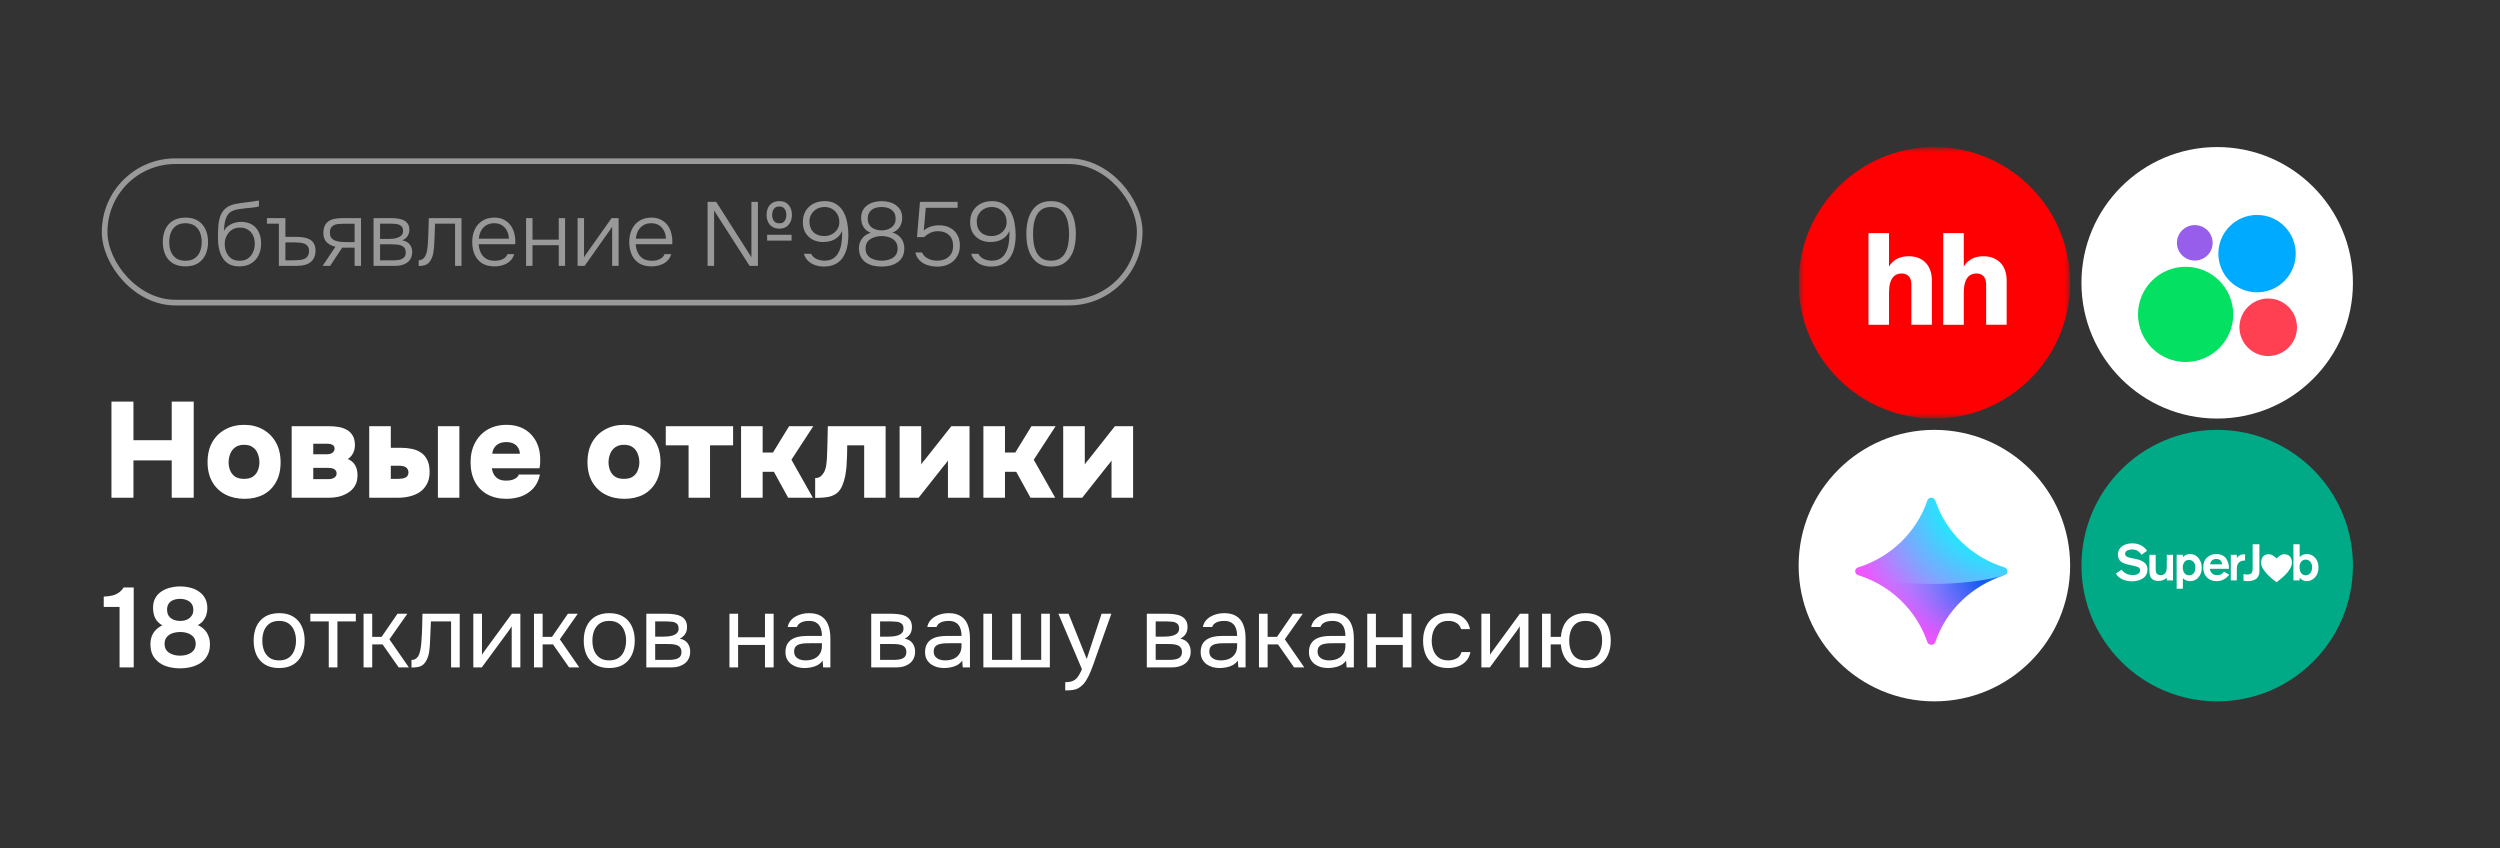
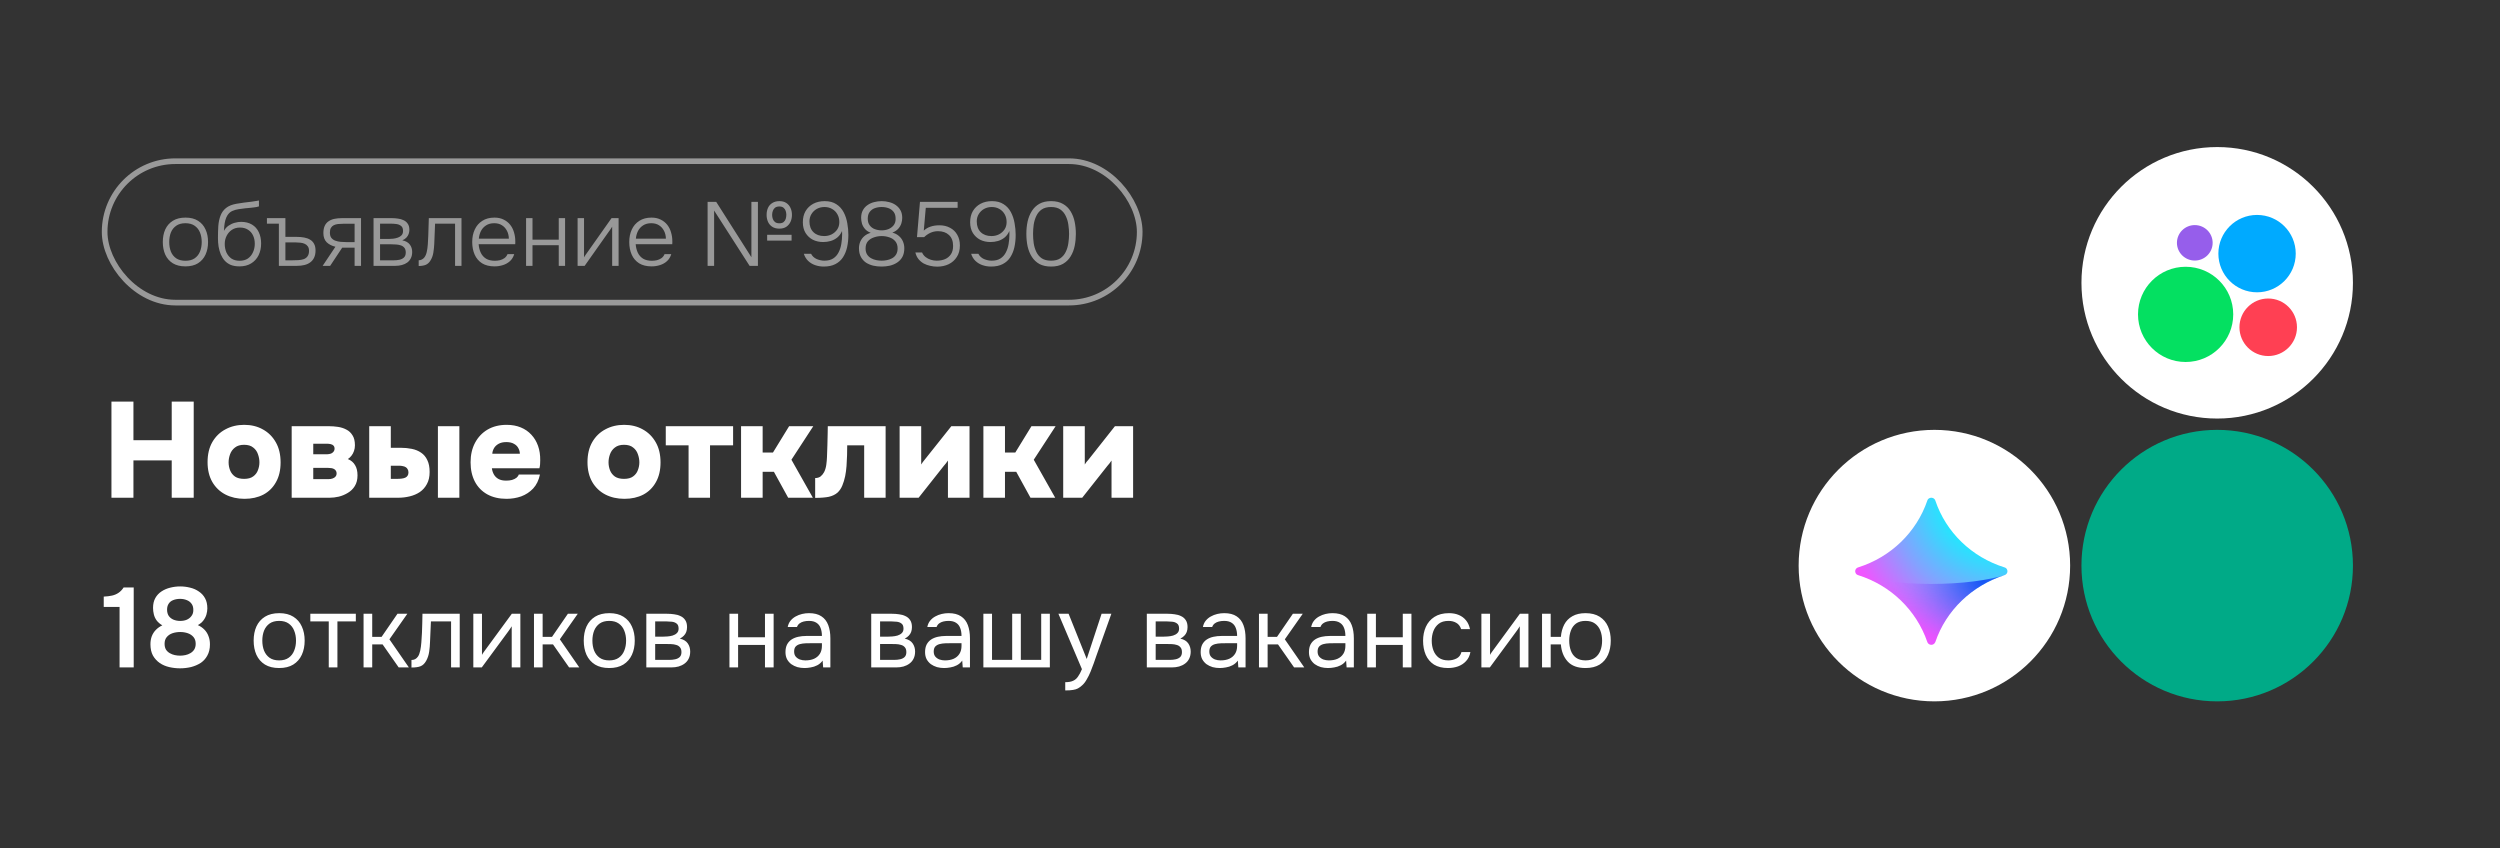
<svg xmlns="http://www.w3.org/2000/svg" width="221" height="75" viewBox="0 0 221 75" fill="none">
  <rect x="0" y="0" width="221" height="75" fill="#333333" stroke="none" />
  <g opacity="0.5">
    <rect x="9.25" y="14.25" width="91.5" height="12.5" rx="6.25" stroke="white" stroke-width="0.5" />
    <path d="M16.392 23.548C15.949 23.548 15.579 23.457 15.28 23.276C14.981 23.089 14.757 22.833 14.608 22.508C14.464 22.183 14.392 21.812 14.392 21.396C14.392 20.975 14.464 20.604 14.608 20.284C14.757 19.959 14.981 19.703 15.28 19.516C15.579 19.329 15.952 19.236 16.4 19.236C16.843 19.236 17.211 19.329 17.504 19.516C17.803 19.703 18.024 19.959 18.168 20.284C18.317 20.604 18.392 20.975 18.392 21.396C18.392 21.812 18.317 22.183 18.168 22.508C18.019 22.833 17.795 23.089 17.496 23.276C17.203 23.457 16.835 23.548 16.392 23.548ZM16.392 23.052C16.723 23.052 16.995 22.98 17.208 22.836C17.421 22.687 17.579 22.487 17.68 22.236C17.781 21.985 17.832 21.705 17.832 21.396C17.832 21.087 17.781 20.807 17.68 20.556C17.579 20.305 17.421 20.105 17.208 19.956C16.995 19.807 16.723 19.732 16.392 19.732C16.061 19.732 15.789 19.807 15.576 19.956C15.363 20.105 15.205 20.305 15.104 20.556C15.008 20.807 14.96 21.087 14.96 21.396C14.96 21.705 15.008 21.985 15.104 22.236C15.205 22.487 15.363 22.687 15.576 22.836C15.789 22.98 16.061 23.052 16.392 23.052ZM21.171 23.548C20.878 23.548 20.622 23.505 20.403 23.42C20.19 23.329 20.011 23.204 19.867 23.044C19.723 22.884 19.606 22.697 19.515 22.484C19.43 22.271 19.366 22.044 19.323 21.804C19.286 21.559 19.267 21.305 19.267 21.044C19.267 20.665 19.278 20.308 19.299 19.972C19.326 19.636 19.39 19.335 19.491 19.068C19.593 18.796 19.755 18.569 19.979 18.388C20.203 18.207 20.513 18.081 20.907 18.012C21.137 17.969 21.363 17.935 21.587 17.908C21.811 17.881 22.033 17.855 22.251 17.828C22.315 17.817 22.382 17.807 22.451 17.796C22.521 17.785 22.593 17.775 22.667 17.764C22.747 17.748 22.822 17.735 22.891 17.724V18.244C22.838 18.265 22.769 18.284 22.683 18.3C22.598 18.311 22.507 18.324 22.411 18.34C22.315 18.351 22.219 18.361 22.123 18.372C22.033 18.377 21.947 18.385 21.867 18.396C21.793 18.401 21.731 18.407 21.683 18.412C21.491 18.433 21.294 18.46 21.091 18.492C20.894 18.519 20.707 18.572 20.531 18.652C20.361 18.727 20.217 18.857 20.099 19.044C20.019 19.172 19.958 19.319 19.915 19.484C19.873 19.649 19.843 19.815 19.827 19.98C19.811 20.14 19.801 20.284 19.795 20.412C19.907 20.209 20.049 20.052 20.219 19.94C20.39 19.823 20.571 19.74 20.763 19.692C20.955 19.639 21.137 19.612 21.307 19.612C21.686 19.612 22.009 19.692 22.275 19.852C22.542 20.012 22.742 20.236 22.875 20.524C23.014 20.812 23.083 21.145 23.083 21.524C23.083 21.908 23.009 22.255 22.859 22.564C22.71 22.868 22.491 23.108 22.203 23.284C21.921 23.46 21.577 23.548 21.171 23.548ZM21.187 23.052C21.475 23.052 21.718 22.985 21.915 22.852C22.113 22.713 22.262 22.529 22.363 22.3C22.47 22.071 22.523 21.82 22.523 21.548C22.523 21.276 22.473 21.033 22.371 20.82C22.27 20.601 22.121 20.431 21.923 20.308C21.731 20.18 21.494 20.116 21.211 20.116C20.939 20.116 20.702 20.183 20.499 20.316C20.302 20.449 20.147 20.625 20.035 20.844C19.923 21.063 19.867 21.303 19.867 21.564C19.867 21.831 19.915 22.079 20.011 22.308C20.113 22.532 20.259 22.713 20.451 22.852C20.649 22.985 20.894 23.052 21.187 23.052ZM24.653 23.5V19.772H23.597V19.284H25.229V20.94H26.221C26.461 20.94 26.682 20.959 26.885 20.996C27.087 21.033 27.263 21.097 27.413 21.188C27.562 21.273 27.679 21.396 27.765 21.556C27.85 21.711 27.893 21.908 27.893 22.148C27.893 22.393 27.85 22.604 27.765 22.78C27.685 22.951 27.57 23.089 27.421 23.196C27.277 23.303 27.106 23.38 26.909 23.428C26.711 23.476 26.498 23.5 26.269 23.5H24.653ZM25.229 23.012H25.821C26.013 23.012 26.197 23.007 26.373 22.996C26.554 22.985 26.714 22.956 26.853 22.908C26.997 22.855 27.109 22.769 27.189 22.652C27.274 22.535 27.317 22.375 27.317 22.172C27.317 22.001 27.279 21.868 27.205 21.772C27.135 21.671 27.042 21.596 26.925 21.548C26.807 21.495 26.677 21.463 26.533 21.452C26.394 21.436 26.255 21.428 26.117 21.428H25.229V23.012ZM28.523 23.5L29.651 21.812C29.331 21.737 29.072 21.604 28.875 21.412C28.683 21.215 28.587 20.945 28.587 20.604C28.587 20.348 28.627 20.135 28.707 19.964C28.787 19.793 28.899 19.66 29.043 19.564C29.187 19.463 29.357 19.391 29.555 19.348C29.757 19.305 29.981 19.284 30.227 19.284H31.915V23.5H31.347V21.892H30.251L29.187 23.5H28.523ZM30.643 21.404H31.347V19.78H30.339C30.173 19.78 30.019 19.788 29.875 19.804C29.736 19.82 29.613 19.855 29.507 19.908C29.4 19.961 29.315 20.041 29.251 20.148C29.192 20.249 29.163 20.388 29.163 20.564C29.163 20.761 29.205 20.916 29.291 21.028C29.381 21.14 29.499 21.223 29.643 21.276C29.787 21.329 29.947 21.364 30.123 21.38C30.299 21.396 30.472 21.404 30.643 21.404ZM33.021 23.5V19.284H34.645C34.821 19.284 34.999 19.297 35.181 19.324C35.362 19.345 35.527 19.393 35.677 19.468C35.831 19.537 35.954 19.641 36.045 19.78C36.141 19.913 36.189 20.095 36.189 20.324C36.189 20.447 36.167 20.567 36.125 20.684C36.082 20.801 36.015 20.908 35.925 21.004C35.839 21.1 35.719 21.18 35.565 21.244C35.869 21.308 36.09 21.433 36.229 21.62C36.367 21.801 36.437 22.02 36.437 22.276C36.437 22.489 36.397 22.673 36.317 22.828C36.242 22.983 36.135 23.111 35.997 23.212C35.863 23.308 35.706 23.38 35.525 23.428C35.349 23.476 35.162 23.5 34.965 23.5H33.021ZM33.597 23.012H34.813C34.983 23.012 35.149 22.996 35.309 22.964C35.474 22.927 35.607 22.86 35.709 22.764C35.815 22.663 35.869 22.516 35.869 22.324C35.869 22.143 35.829 22.004 35.749 21.908C35.669 21.807 35.565 21.735 35.437 21.692C35.309 21.649 35.17 21.623 35.021 21.612C34.871 21.601 34.73 21.596 34.597 21.596H33.597V23.012ZM33.597 21.124H34.365C34.482 21.124 34.613 21.116 34.757 21.1C34.901 21.084 35.039 21.052 35.173 21.004C35.306 20.956 35.415 20.887 35.501 20.796C35.586 20.7 35.629 20.575 35.629 20.42C35.629 20.207 35.57 20.057 35.453 19.972C35.341 19.881 35.202 19.825 35.037 19.804C34.877 19.783 34.722 19.772 34.573 19.772H33.597V21.124ZM37.012 23.516V23.012C37.118 23.007 37.212 22.983 37.292 22.94C37.377 22.897 37.449 22.839 37.508 22.764C37.604 22.647 37.676 22.484 37.724 22.276C37.772 22.063 37.804 21.833 37.82 21.588C37.841 21.337 37.854 21.084 37.86 20.828C37.87 20.567 37.878 20.308 37.884 20.052C37.894 19.791 37.902 19.535 37.908 19.284H40.796V23.5H40.228V19.772H38.46C38.454 19.975 38.446 20.177 38.436 20.38C38.43 20.577 38.422 20.775 38.412 20.972C38.406 21.169 38.398 21.369 38.388 21.572C38.377 21.807 38.35 22.06 38.308 22.332C38.265 22.599 38.177 22.836 38.044 23.044C37.937 23.215 37.806 23.335 37.652 23.404C37.497 23.473 37.284 23.511 37.012 23.516ZM43.72 23.548C43.277 23.548 42.909 23.457 42.616 23.276C42.322 23.089 42.104 22.833 41.96 22.508C41.816 22.183 41.744 21.812 41.744 21.396C41.744 20.98 41.818 20.612 41.968 20.292C42.117 19.967 42.338 19.711 42.632 19.524C42.925 19.332 43.285 19.236 43.712 19.236C44.021 19.236 44.29 19.295 44.52 19.412C44.754 19.524 44.949 19.679 45.104 19.876C45.258 20.073 45.37 20.297 45.44 20.548C45.514 20.799 45.552 21.057 45.552 21.324C45.552 21.372 45.552 21.417 45.552 21.46C45.552 21.503 45.549 21.545 45.544 21.588H42.312C42.333 21.871 42.397 22.124 42.504 22.348C42.61 22.567 42.765 22.74 42.968 22.868C43.176 22.991 43.434 23.052 43.744 23.052C43.888 23.052 44.034 23.036 44.184 23.004C44.333 22.967 44.469 22.905 44.592 22.82C44.714 22.729 44.805 22.612 44.864 22.468H45.456C45.381 22.719 45.256 22.924 45.08 23.084C44.904 23.244 44.696 23.361 44.456 23.436C44.216 23.511 43.97 23.548 43.72 23.548ZM42.328 21.1H44.984C44.978 20.839 44.922 20.607 44.816 20.404C44.709 20.196 44.562 20.033 44.376 19.916C44.189 19.793 43.96 19.732 43.688 19.732C43.405 19.732 43.165 19.796 42.968 19.924C42.77 20.052 42.618 20.22 42.512 20.428C42.41 20.636 42.349 20.86 42.328 21.1ZM46.505 23.5V19.284H47.073V21.188H49.393V19.284H49.953V23.5H49.393V21.676H47.073V23.5H46.505ZM51.06 23.5V19.284H51.628V22.748C51.665 22.679 51.711 22.607 51.764 22.532C51.822 22.452 51.87 22.385 51.908 22.332L54.06 19.284H54.684V23.5H54.116V20.036C54.073 20.111 54.028 20.183 53.98 20.252C53.932 20.321 53.884 20.388 53.836 20.452L51.684 23.5H51.06ZM57.602 23.548C57.16 23.548 56.792 23.457 56.498 23.276C56.205 23.089 55.986 22.833 55.842 22.508C55.698 22.183 55.626 21.812 55.626 21.396C55.626 20.98 55.701 20.612 55.85 20.292C56 19.967 56.221 19.711 56.514 19.524C56.808 19.332 57.168 19.236 57.594 19.236C57.904 19.236 58.173 19.295 58.402 19.412C58.637 19.524 58.832 19.679 58.986 19.876C59.141 20.073 59.253 20.297 59.322 20.548C59.397 20.799 59.434 21.057 59.434 21.324C59.434 21.372 59.434 21.417 59.434 21.46C59.434 21.503 59.432 21.545 59.426 21.588H56.194C56.216 21.871 56.28 22.124 56.386 22.348C56.493 22.567 56.648 22.74 56.85 22.868C57.058 22.991 57.317 23.052 57.626 23.052C57.77 23.052 57.917 23.036 58.066 23.004C58.216 22.967 58.352 22.905 58.474 22.82C58.597 22.729 58.688 22.612 58.746 22.468H59.338C59.264 22.719 59.138 22.924 58.962 23.084C58.786 23.244 58.578 23.361 58.338 23.436C58.098 23.511 57.853 23.548 57.602 23.548ZM56.21 21.1H58.866C58.861 20.839 58.805 20.607 58.698 20.404C58.592 20.196 58.445 20.033 58.258 19.916C58.072 19.793 57.842 19.732 57.57 19.732C57.288 19.732 57.048 19.796 56.85 19.924C56.653 20.052 56.501 20.22 56.394 20.428C56.293 20.636 56.232 20.86 56.21 21.1ZM62.552 23.5V17.844H63.312L66.424 22.74V17.844H67V23.5H66.264L63.128 18.612V23.5H62.552ZM67.816 21.268V20.756H69.976V21.268H67.816ZM68.896 20.212C68.651 20.212 68.443 20.159 68.272 20.052C68.107 19.945 67.981 19.801 67.896 19.62C67.811 19.433 67.768 19.225 67.768 18.996C67.768 18.756 67.811 18.545 67.896 18.364C67.981 18.183 68.109 18.041 68.28 17.94C68.451 17.833 68.659 17.78 68.904 17.78C69.144 17.78 69.344 17.833 69.504 17.94C69.669 18.047 69.795 18.193 69.88 18.38C69.966 18.561 70.008 18.767 70.008 18.996C70.008 19.22 69.966 19.425 69.88 19.612C69.795 19.793 69.669 19.94 69.504 20.052C69.339 20.159 69.136 20.212 68.896 20.212ZM68.896 19.74C69.051 19.74 69.174 19.705 69.264 19.636C69.355 19.561 69.419 19.468 69.456 19.356C69.493 19.239 69.512 19.116 69.512 18.988C69.512 18.871 69.493 18.756 69.456 18.644C69.419 18.532 69.355 18.439 69.264 18.364C69.174 18.289 69.051 18.252 68.896 18.252C68.742 18.252 68.616 18.287 68.52 18.356C68.43 18.425 68.363 18.519 68.32 18.636C68.278 18.748 68.256 18.868 68.256 18.996C68.256 19.124 68.278 19.247 68.32 19.364C68.363 19.476 68.43 19.567 68.52 19.636C68.616 19.705 68.742 19.74 68.896 19.74ZM72.82 23.564C72.564 23.564 72.316 23.524 72.076 23.444C71.836 23.364 71.625 23.239 71.444 23.068C71.268 22.897 71.14 22.687 71.06 22.436H71.7C71.806 22.644 71.972 22.799 72.196 22.9C72.425 22.996 72.652 23.044 72.876 23.044C73.196 23.044 73.457 22.977 73.66 22.844C73.862 22.711 74.02 22.532 74.132 22.308C74.249 22.084 74.329 21.836 74.372 21.564C74.42 21.287 74.444 21.007 74.444 20.724C74.444 20.687 74.444 20.644 74.444 20.596C74.444 20.543 74.441 20.484 74.436 20.42C74.34 20.649 74.206 20.836 74.036 20.98C73.865 21.124 73.668 21.231 73.444 21.3C73.225 21.364 72.998 21.396 72.764 21.396C72.433 21.396 72.132 21.329 71.86 21.196C71.593 21.057 71.377 20.857 71.212 20.596C71.052 20.335 70.972 20.017 70.972 19.644C70.972 19.265 71.052 18.937 71.212 18.66C71.377 18.383 71.604 18.167 71.892 18.012C72.185 17.857 72.521 17.78 72.9 17.78C73.316 17.78 73.66 17.871 73.932 18.052C74.209 18.228 74.425 18.465 74.58 18.764C74.734 19.057 74.841 19.38 74.9 19.732C74.964 20.079 74.996 20.423 74.996 20.764C74.996 21.153 74.958 21.516 74.884 21.852C74.809 22.188 74.686 22.487 74.516 22.748C74.35 23.004 74.126 23.204 73.844 23.348C73.566 23.492 73.225 23.564 72.82 23.564ZM72.86 20.868C73.1 20.868 73.321 20.817 73.524 20.716C73.726 20.609 73.889 20.465 74.012 20.284C74.134 20.097 74.196 19.881 74.196 19.636C74.196 19.375 74.14 19.145 74.028 18.948C73.916 18.745 73.761 18.588 73.564 18.476C73.366 18.359 73.14 18.3 72.884 18.3C72.633 18.3 72.406 18.356 72.204 18.468C72.006 18.58 71.849 18.732 71.732 18.924C71.614 19.116 71.556 19.332 71.556 19.572C71.556 19.977 71.673 20.295 71.908 20.524C72.142 20.753 72.46 20.868 72.86 20.868ZM77.933 23.564C77.677 23.564 77.429 23.537 77.189 23.484C76.954 23.425 76.741 23.335 76.549 23.212C76.362 23.084 76.213 22.916 76.101 22.708C75.989 22.5 75.933 22.247 75.933 21.948C75.933 21.735 75.973 21.535 76.053 21.348C76.138 21.161 76.258 21.001 76.413 20.868C76.573 20.735 76.759 20.639 76.973 20.58C76.754 20.495 76.583 20.38 76.461 20.236C76.338 20.092 76.25 19.935 76.197 19.764C76.149 19.588 76.125 19.42 76.125 19.26C76.125 18.999 76.175 18.775 76.277 18.588C76.378 18.401 76.514 18.249 76.685 18.132C76.861 18.009 77.055 17.921 77.269 17.868C77.487 17.809 77.711 17.78 77.941 17.78C78.17 17.78 78.391 17.809 78.605 17.868C78.823 17.921 79.018 18.009 79.189 18.132C79.365 18.255 79.503 18.409 79.605 18.596C79.706 18.777 79.757 18.999 79.757 19.26C79.757 19.425 79.73 19.591 79.677 19.756C79.623 19.921 79.533 20.076 79.405 20.22C79.282 20.359 79.109 20.473 78.885 20.564C79.114 20.623 79.306 20.721 79.461 20.86C79.621 20.993 79.741 21.156 79.821 21.348C79.901 21.535 79.941 21.735 79.941 21.948C79.941 22.247 79.885 22.5 79.773 22.708C79.661 22.911 79.509 23.076 79.317 23.204C79.125 23.332 78.909 23.425 78.669 23.484C78.434 23.537 78.189 23.564 77.933 23.564ZM77.941 23.044C78.09 23.044 78.245 23.028 78.405 22.996C78.57 22.964 78.725 22.908 78.869 22.828C79.013 22.748 79.127 22.639 79.213 22.5C79.303 22.356 79.349 22.177 79.349 21.964C79.349 21.697 79.279 21.484 79.141 21.324C79.007 21.164 78.831 21.049 78.613 20.98C78.399 20.905 78.175 20.868 77.941 20.868C77.711 20.868 77.487 20.905 77.269 20.98C77.05 21.049 76.869 21.164 76.725 21.324C76.586 21.484 76.517 21.697 76.517 21.964C76.517 22.177 76.562 22.356 76.653 22.5C76.743 22.639 76.861 22.748 77.005 22.828C77.149 22.908 77.303 22.964 77.469 22.996C77.634 23.028 77.791 23.044 77.941 23.044ZM77.941 20.364C78.149 20.364 78.343 20.329 78.525 20.26C78.711 20.185 78.866 20.073 78.989 19.924C79.111 19.775 79.173 19.588 79.173 19.364C79.178 19.103 79.122 18.895 79.005 18.74C78.887 18.585 78.735 18.473 78.549 18.404C78.362 18.335 78.159 18.3 77.941 18.3C77.722 18.3 77.517 18.335 77.325 18.404C77.138 18.473 76.989 18.585 76.877 18.74C76.765 18.889 76.709 19.087 76.709 19.332C76.709 19.572 76.767 19.769 76.885 19.924C77.002 20.079 77.154 20.191 77.341 20.26C77.533 20.329 77.733 20.364 77.941 20.364ZM82.846 23.572C82.644 23.572 82.438 23.548 82.23 23.5C82.028 23.457 81.836 23.388 81.654 23.292C81.478 23.191 81.324 23.06 81.19 22.9C81.062 22.74 80.972 22.545 80.918 22.316H81.51C81.58 22.481 81.684 22.617 81.822 22.724C81.961 22.831 82.116 22.911 82.286 22.964C82.462 23.017 82.633 23.044 82.798 23.044C83.076 23.044 83.324 22.999 83.542 22.908C83.761 22.812 83.934 22.668 84.062 22.476C84.19 22.284 84.254 22.039 84.254 21.74C84.254 21.319 84.132 20.996 83.886 20.772C83.646 20.548 83.324 20.436 82.918 20.436C82.673 20.436 82.444 20.487 82.23 20.588C82.022 20.689 81.844 20.815 81.694 20.964H81.062L81.326 17.844H84.654V18.372H81.838L81.662 20.388C81.833 20.228 82.03 20.111 82.254 20.036C82.484 19.956 82.748 19.916 83.046 19.916C83.404 19.916 83.718 19.991 83.99 20.14C84.262 20.284 84.473 20.489 84.622 20.756C84.777 21.023 84.854 21.337 84.854 21.7C84.854 22.1 84.764 22.439 84.582 22.716C84.406 22.993 84.166 23.207 83.862 23.356C83.558 23.5 83.22 23.572 82.846 23.572ZM87.609 23.564C87.353 23.564 87.105 23.524 86.865 23.444C86.625 23.364 86.414 23.239 86.233 23.068C86.057 22.897 85.929 22.687 85.849 22.436H86.489C86.595 22.644 86.761 22.799 86.985 22.9C87.214 22.996 87.441 23.044 87.665 23.044C87.985 23.044 88.246 22.977 88.449 22.844C88.651 22.711 88.809 22.532 88.921 22.308C89.038 22.084 89.118 21.836 89.161 21.564C89.209 21.287 89.233 21.007 89.233 20.724C89.233 20.687 89.233 20.644 89.233 20.596C89.233 20.543 89.23 20.484 89.225 20.42C89.129 20.649 88.995 20.836 88.825 20.98C88.654 21.124 88.457 21.231 88.233 21.3C88.014 21.364 87.787 21.396 87.553 21.396C87.222 21.396 86.921 21.329 86.649 21.196C86.382 21.057 86.166 20.857 86.001 20.596C85.841 20.335 85.761 20.017 85.761 19.644C85.761 19.265 85.841 18.937 86.001 18.66C86.166 18.383 86.393 18.167 86.681 18.012C86.974 17.857 87.31 17.78 87.689 17.78C88.105 17.78 88.449 17.871 88.721 18.052C88.998 18.228 89.214 18.465 89.369 18.764C89.523 19.057 89.63 19.38 89.689 19.732C89.753 20.079 89.785 20.423 89.785 20.764C89.785 21.153 89.747 21.516 89.673 21.852C89.598 22.188 89.475 22.487 89.305 22.748C89.139 23.004 88.915 23.204 88.633 23.348C88.355 23.492 88.014 23.564 87.609 23.564ZM87.649 20.868C87.889 20.868 88.11 20.817 88.313 20.716C88.515 20.609 88.678 20.465 88.801 20.284C88.923 20.097 88.985 19.881 88.985 19.636C88.985 19.375 88.929 19.145 88.817 18.948C88.705 18.745 88.55 18.588 88.353 18.476C88.155 18.359 87.929 18.3 87.673 18.3C87.422 18.3 87.195 18.356 86.993 18.468C86.795 18.58 86.638 18.732 86.521 18.924C86.403 19.116 86.345 19.332 86.345 19.572C86.345 19.977 86.462 20.295 86.697 20.524C86.931 20.753 87.249 20.868 87.649 20.868ZM92.914 23.564C92.514 23.564 92.172 23.489 91.89 23.34C91.612 23.185 91.388 22.975 91.218 22.708C91.047 22.441 90.922 22.135 90.842 21.788C90.767 21.436 90.73 21.065 90.73 20.676C90.73 20.287 90.767 19.919 90.842 19.572C90.922 19.225 91.047 18.919 91.218 18.652C91.388 18.38 91.612 18.167 91.89 18.012C92.167 17.857 92.508 17.78 92.914 17.78C93.335 17.78 93.687 17.863 93.97 18.028C94.252 18.188 94.477 18.407 94.642 18.684C94.812 18.961 94.933 19.273 95.002 19.62C95.071 19.961 95.106 20.313 95.106 20.676C95.106 21.039 95.071 21.393 95.002 21.74C94.933 22.081 94.812 22.391 94.642 22.668C94.477 22.94 94.252 23.159 93.97 23.324C93.687 23.484 93.335 23.564 92.914 23.564ZM92.914 23.044C93.25 23.044 93.522 22.975 93.73 22.836C93.938 22.692 94.098 22.503 94.21 22.268C94.327 22.033 94.404 21.777 94.442 21.5C94.484 21.223 94.506 20.948 94.506 20.676C94.506 20.409 94.484 20.137 94.442 19.86C94.404 19.583 94.327 19.327 94.21 19.092C94.098 18.852 93.938 18.66 93.73 18.516C93.522 18.372 93.25 18.3 92.914 18.3C92.578 18.3 92.303 18.372 92.09 18.516C91.882 18.66 91.722 18.852 91.61 19.092C91.498 19.327 91.421 19.583 91.378 19.86C91.341 20.137 91.322 20.409 91.322 20.676C91.322 20.948 91.341 21.223 91.378 21.5C91.421 21.777 91.498 22.033 91.61 22.268C91.722 22.503 91.882 22.692 92.09 22.836C92.303 22.975 92.578 23.044 92.914 23.044Z" fill="white" />
  </g>
-   <path d="M9.852 44V35.504H11.796V38.912H15.18V35.504H17.124V44H15.18V40.7H11.796V44H9.852ZM21.613 44.096C20.981 44.096 20.417 43.968 19.921 43.712C19.433 43.456 19.049 43.088 18.769 42.608C18.489 42.12 18.349 41.536 18.349 40.856C18.349 40.16 18.489 39.568 18.769 39.08C19.057 38.584 19.445 38.208 19.933 37.952C20.421 37.688 20.973 37.556 21.589 37.556C22.213 37.556 22.765 37.692 23.245 37.964C23.725 38.228 24.105 38.608 24.385 39.104C24.665 39.592 24.805 40.184 24.805 40.88C24.805 41.56 24.669 42.14 24.397 42.62C24.133 43.1 23.761 43.468 23.281 43.724C22.801 43.972 22.245 44.096 21.613 44.096ZM21.577 42.332C21.921 42.332 22.189 42.26 22.381 42.116C22.581 41.972 22.721 41.788 22.801 41.564C22.889 41.34 22.933 41.108 22.933 40.868C22.933 40.628 22.889 40.388 22.801 40.148C22.721 39.908 22.581 39.712 22.381 39.56C22.189 39.4 21.921 39.32 21.577 39.32C21.241 39.32 20.973 39.4 20.773 39.56C20.573 39.712 20.429 39.908 20.341 40.148C20.253 40.388 20.209 40.628 20.209 40.868C20.209 41.116 20.253 41.352 20.341 41.576C20.429 41.8 20.573 41.984 20.773 42.128C20.973 42.264 21.241 42.332 21.577 42.332ZM25.784 44V37.676H29.072C29.344 37.676 29.612 37.696 29.876 37.736C30.148 37.776 30.396 37.856 30.62 37.976C30.844 38.088 31.024 38.256 31.16 38.48C31.304 38.696 31.376 38.992 31.376 39.368C31.376 39.544 31.348 39.712 31.292 39.872C31.236 40.032 31.16 40.172 31.064 40.292C30.968 40.412 30.864 40.508 30.752 40.58C31.04 40.7 31.252 40.88 31.388 41.12C31.532 41.352 31.604 41.652 31.604 42.02C31.604 42.396 31.524 42.712 31.364 42.968C31.212 43.216 31.008 43.416 30.752 43.568C30.504 43.72 30.236 43.832 29.948 43.904C29.668 43.968 29.4 44 29.144 44H25.784ZM27.692 42.356H29.036C29.18 42.356 29.304 42.336 29.408 42.296C29.52 42.256 29.604 42.2 29.66 42.128C29.724 42.056 29.756 41.96 29.756 41.84C29.756 41.752 29.736 41.68 29.696 41.624C29.664 41.56 29.612 41.508 29.54 41.468C29.476 41.428 29.396 41.4 29.3 41.384C29.204 41.368 29.1 41.36 28.988 41.36H27.692V42.356ZM27.692 40.16H28.808C28.92 40.16 29.02 40.152 29.108 40.136C29.204 40.12 29.284 40.092 29.348 40.052C29.42 40.004 29.476 39.948 29.516 39.884C29.556 39.82 29.576 39.748 29.576 39.668C29.576 39.548 29.544 39.456 29.48 39.392C29.424 39.328 29.34 39.284 29.228 39.26C29.124 39.236 29.008 39.224 28.88 39.224H27.692V40.16ZM32.639 44V37.676H34.547V39.584H35.423C35.767 39.584 36.095 39.616 36.407 39.68C36.719 39.744 36.991 39.856 37.223 40.016C37.463 40.176 37.647 40.396 37.775 40.676C37.911 40.948 37.979 41.296 37.979 41.72C37.979 42.144 37.899 42.5 37.739 42.788C37.587 43.076 37.379 43.312 37.115 43.496C36.851 43.672 36.551 43.8 36.215 43.88C35.887 43.96 35.547 44 35.195 44H32.639ZM34.547 42.332H35.087C35.247 42.332 35.387 42.324 35.507 42.308C35.635 42.292 35.743 42.264 35.831 42.224C35.927 42.176 35.995 42.116 36.035 42.044C36.083 41.972 36.107 41.88 36.107 41.768C36.107 41.648 36.083 41.552 36.035 41.48C35.995 41.4 35.939 41.34 35.867 41.3C35.795 41.252 35.707 41.22 35.603 41.204C35.507 41.18 35.395 41.168 35.267 41.168H34.547V42.332ZM38.711 44V37.676H40.607V44H38.711ZM44.779 44.096C44.123 44.096 43.555 43.964 43.075 43.7C42.603 43.436 42.239 43.064 41.983 42.584C41.727 42.096 41.599 41.524 41.599 40.868C41.599 40.212 41.731 39.636 41.995 39.14C42.259 38.644 42.627 38.256 43.099 37.976C43.579 37.696 44.143 37.556 44.791 37.556C45.255 37.556 45.671 37.632 46.039 37.784C46.407 37.936 46.719 38.152 46.975 38.432C47.231 38.704 47.427 39.032 47.563 39.416C47.699 39.8 47.763 40.224 47.755 40.688C47.755 40.808 47.751 40.928 47.743 41.048C47.735 41.16 47.715 41.276 47.683 41.396H43.483C43.507 41.596 43.567 41.78 43.663 41.948C43.759 42.116 43.895 42.248 44.071 42.344C44.247 42.44 44.471 42.488 44.743 42.488C44.935 42.488 45.107 42.468 45.259 42.428C45.419 42.38 45.551 42.316 45.655 42.236C45.759 42.148 45.827 42.052 45.859 41.948H47.731C47.627 42.452 47.427 42.864 47.131 43.184C46.835 43.496 46.483 43.728 46.075 43.88C45.667 44.024 45.235 44.096 44.779 44.096ZM43.519 40.112H45.955C45.955 39.944 45.911 39.78 45.823 39.62C45.743 39.46 45.615 39.332 45.439 39.236C45.263 39.132 45.035 39.08 44.755 39.08C44.483 39.08 44.255 39.132 44.071 39.236C43.887 39.34 43.751 39.472 43.663 39.632C43.575 39.792 43.527 39.952 43.519 40.112ZM55.199 44.096C54.566 44.096 54.002 43.968 53.507 43.712C53.019 43.456 52.635 43.088 52.355 42.608C52.075 42.12 51.934 41.536 51.934 40.856C51.934 40.16 52.075 39.568 52.355 39.08C52.642 38.584 53.031 38.208 53.519 37.952C54.007 37.688 54.559 37.556 55.175 37.556C55.798 37.556 56.35 37.692 56.831 37.964C57.31 38.228 57.691 38.608 57.971 39.104C58.251 39.592 58.391 40.184 58.391 40.88C58.391 41.56 58.255 42.14 57.983 42.62C57.718 43.1 57.346 43.468 56.867 43.724C56.386 43.972 55.831 44.096 55.199 44.096ZM55.163 42.332C55.507 42.332 55.775 42.26 55.967 42.116C56.166 41.972 56.306 41.788 56.386 41.564C56.474 41.34 56.519 41.108 56.519 40.868C56.519 40.628 56.474 40.388 56.386 40.148C56.306 39.908 56.166 39.712 55.967 39.56C55.775 39.4 55.507 39.32 55.163 39.32C54.827 39.32 54.559 39.4 54.358 39.56C54.158 39.712 54.014 39.908 53.926 40.148C53.839 40.388 53.794 40.628 53.794 40.868C53.794 41.116 53.839 41.352 53.926 41.576C54.014 41.8 54.158 41.984 54.358 42.128C54.559 42.264 54.827 42.332 55.163 42.332ZM60.87 44V39.368H58.854V37.676H64.806V39.368H62.766V44H60.87ZM65.51 44V37.676H67.418V40.004H68.33L69.758 37.676H71.894L69.962 40.64L71.858 44H69.674L68.414 41.708H67.418V44H65.51ZM72.061 44.012V42.26C72.253 42.26 72.413 42.212 72.541 42.116C72.669 42.012 72.773 41.884 72.853 41.732C72.949 41.54 73.013 41.324 73.045 41.084C73.077 40.844 73.097 40.616 73.105 40.4C73.121 40.072 73.133 39.728 73.141 39.368C73.157 39 73.165 38.664 73.165 38.36C73.173 38.048 73.177 37.82 73.177 37.676H78.289V44H76.393V39.368H74.893C74.893 39.624 74.889 39.912 74.881 40.232C74.873 40.544 74.857 40.864 74.833 41.192C74.809 41.512 74.769 41.812 74.713 42.092C74.649 42.396 74.565 42.672 74.461 42.92C74.365 43.16 74.225 43.368 74.041 43.544C73.841 43.72 73.585 43.844 73.273 43.916C72.961 43.98 72.557 44.012 72.061 44.012ZM79.526 44V37.676H81.434V41.06C81.482 40.988 81.53 40.916 81.578 40.844C81.634 40.772 81.69 40.708 81.746 40.652L84.098 37.676H85.706V44H83.798V40.712C83.742 40.8 83.682 40.884 83.618 40.964C83.554 41.036 83.49 41.112 83.426 41.192L81.206 44H79.526ZM86.932 44V37.676H88.84V40.004H89.752L91.18 37.676H93.316L91.384 40.64L93.28 44H91.096L89.836 41.708H88.84V44H86.932ZM93.987 44V37.676H95.895V41.06C95.943 40.988 95.991 40.916 96.039 40.844C96.095 40.772 96.151 40.708 96.207 40.652L98.559 37.676H100.167V44H98.259V40.712C98.203 40.8 98.143 40.884 98.079 40.964C98.015 41.036 97.951 41.112 97.887 41.192L95.667 44H93.987Z" fill="white" />
+   <path d="M9.852 44V35.504H11.796V38.912H15.18V35.504H17.124V44H15.18V40.7H11.796V44H9.852ZM21.613 44.096C20.981 44.096 20.417 43.968 19.921 43.712C19.433 43.456 19.049 43.088 18.769 42.608C18.489 42.12 18.349 41.536 18.349 40.856C18.349 40.16 18.489 39.568 18.769 39.08C19.057 38.584 19.445 38.208 19.933 37.952C20.421 37.688 20.973 37.556 21.589 37.556C22.213 37.556 22.765 37.692 23.245 37.964C23.725 38.228 24.105 38.608 24.385 39.104C24.665 39.592 24.805 40.184 24.805 40.88C24.805 41.56 24.669 42.14 24.397 42.62C24.133 43.1 23.761 43.468 23.281 43.724C22.801 43.972 22.245 44.096 21.613 44.096ZM21.577 42.332C21.921 42.332 22.189 42.26 22.381 42.116C22.581 41.972 22.721 41.788 22.801 41.564C22.889 41.34 22.933 41.108 22.933 40.868C22.933 40.628 22.889 40.388 22.801 40.148C22.721 39.908 22.581 39.712 22.381 39.56C22.189 39.4 21.921 39.32 21.577 39.32C21.241 39.32 20.973 39.4 20.773 39.56C20.573 39.712 20.429 39.908 20.341 40.148C20.253 40.388 20.209 40.628 20.209 40.868C20.209 41.116 20.253 41.352 20.341 41.576C20.429 41.8 20.573 41.984 20.773 42.128C20.973 42.264 21.241 42.332 21.577 42.332ZM25.784 44V37.676H29.072C29.344 37.676 29.612 37.696 29.876 37.736C30.148 37.776 30.396 37.856 30.62 37.976C30.844 38.088 31.024 38.256 31.16 38.48C31.304 38.696 31.376 38.992 31.376 39.368C31.376 39.544 31.348 39.712 31.292 39.872C31.236 40.032 31.16 40.172 31.064 40.292C30.968 40.412 30.864 40.508 30.752 40.58C31.04 40.7 31.252 40.88 31.388 41.12C31.532 41.352 31.604 41.652 31.604 42.02C31.604 42.396 31.524 42.712 31.364 42.968C31.212 43.216 31.008 43.416 30.752 43.568C30.504 43.72 30.236 43.832 29.948 43.904C29.668 43.968 29.4 44 29.144 44H25.784ZM27.692 42.356H29.036C29.18 42.356 29.304 42.336 29.408 42.296C29.52 42.256 29.604 42.2 29.66 42.128C29.724 42.056 29.756 41.96 29.756 41.84C29.756 41.752 29.736 41.68 29.696 41.624C29.664 41.56 29.612 41.508 29.54 41.468C29.476 41.428 29.396 41.4 29.3 41.384C29.204 41.368 29.1 41.36 28.988 41.36H27.692V42.356ZM27.692 40.16H28.808C28.92 40.16 29.02 40.152 29.108 40.136C29.204 40.12 29.284 40.092 29.348 40.052C29.42 40.004 29.476 39.948 29.516 39.884C29.556 39.82 29.576 39.748 29.576 39.668C29.576 39.548 29.544 39.456 29.48 39.392C29.424 39.328 29.34 39.284 29.228 39.26C29.124 39.236 29.008 39.224 28.88 39.224H27.692V40.16ZM32.639 44V37.676H34.547V39.584H35.423C35.767 39.584 36.095 39.616 36.407 39.68C36.719 39.744 36.991 39.856 37.223 40.016C37.463 40.176 37.647 40.396 37.775 40.676C37.911 40.948 37.979 41.296 37.979 41.72C37.979 42.144 37.899 42.5 37.739 42.788C37.587 43.076 37.379 43.312 37.115 43.496C36.851 43.672 36.551 43.8 36.215 43.88C35.887 43.96 35.547 44 35.195 44H32.639ZM34.547 42.332H35.087C35.247 42.332 35.387 42.324 35.507 42.308C35.635 42.292 35.743 42.264 35.831 42.224C35.927 42.176 35.995 42.116 36.035 42.044C36.083 41.972 36.107 41.88 36.107 41.768C36.107 41.648 36.083 41.552 36.035 41.48C35.995 41.4 35.939 41.34 35.867 41.3C35.795 41.252 35.707 41.22 35.603 41.204C35.507 41.18 35.395 41.168 35.267 41.168H34.547V42.332ZM38.711 44V37.676H40.607V44H38.711ZM44.779 44.096C44.123 44.096 43.555 43.964 43.075 43.7C42.603 43.436 42.239 43.064 41.983 42.584C41.727 42.096 41.599 41.524 41.599 40.868C41.599 40.212 41.731 39.636 41.995 39.14C42.259 38.644 42.627 38.256 43.099 37.976C43.579 37.696 44.143 37.556 44.791 37.556C45.255 37.556 45.671 37.632 46.039 37.784C46.407 37.936 46.719 38.152 46.975 38.432C47.231 38.704 47.427 39.032 47.563 39.416C47.699 39.8 47.763 40.224 47.755 40.688C47.755 40.808 47.751 40.928 47.743 41.048C47.735 41.16 47.715 41.276 47.683 41.396H43.483C43.507 41.596 43.567 41.78 43.663 41.948C43.759 42.116 43.895 42.248 44.071 42.344C44.247 42.44 44.471 42.488 44.743 42.488C44.935 42.488 45.107 42.468 45.259 42.428C45.419 42.38 45.551 42.316 45.655 42.236C45.759 42.148 45.827 42.052 45.859 41.948H47.731C47.627 42.452 47.427 42.864 47.131 43.184C46.835 43.496 46.483 43.728 46.075 43.88C45.667 44.024 45.235 44.096 44.779 44.096ZM43.519 40.112H45.955C45.955 39.944 45.911 39.78 45.823 39.62C45.743 39.46 45.615 39.332 45.439 39.236C45.263 39.132 45.035 39.08 44.755 39.08C44.483 39.08 44.255 39.132 44.071 39.236C43.887 39.34 43.751 39.472 43.663 39.632C43.575 39.792 43.527 39.952 43.519 40.112ZM55.199 44.096C54.566 44.096 54.002 43.968 53.507 43.712C53.019 43.456 52.635 43.088 52.355 42.608C52.075 42.12 51.934 41.536 51.934 40.856C51.934 40.16 52.075 39.568 52.355 39.08C52.642 38.584 53.031 38.208 53.519 37.952C54.007 37.688 54.559 37.556 55.175 37.556C55.798 37.556 56.35 37.692 56.831 37.964C57.31 38.228 57.691 38.608 57.971 39.104C58.251 39.592 58.391 40.184 58.391 40.88C58.391 41.56 58.255 42.14 57.983 42.62C57.718 43.1 57.346 43.468 56.867 43.724C56.386 43.972 55.831 44.096 55.199 44.096ZM55.163 42.332C55.507 42.332 55.775 42.26 55.967 42.116C56.166 41.972 56.306 41.788 56.386 41.564C56.474 41.34 56.519 41.108 56.519 40.868C56.519 40.628 56.474 40.388 56.386 40.148C56.306 39.908 56.166 39.712 55.967 39.56C55.775 39.4 55.507 39.32 55.163 39.32C54.827 39.32 54.559 39.4 54.358 39.56C54.158 39.712 54.014 39.908 53.926 40.148C53.839 40.388 53.794 40.628 53.794 40.868C53.794 41.116 53.839 41.352 53.926 41.576C54.014 41.8 54.158 41.984 54.358 42.128C54.559 42.264 54.827 42.332 55.163 42.332ZM60.87 44V39.368H58.854V37.676H64.806V39.368H62.766V44H60.87ZM65.51 44V37.676H67.418V40.004H68.33L69.758 37.676H71.894L69.962 40.64L71.858 44H69.674L68.414 41.708H67.418V44H65.51ZM72.061 44.012V42.26C72.253 42.26 72.413 42.212 72.541 42.116C72.669 42.012 72.773 41.884 72.853 41.732C72.949 41.54 73.013 41.324 73.045 41.084C73.077 40.844 73.097 40.616 73.105 40.4C73.121 40.072 73.133 39.728 73.141 39.368C73.157 39 73.165 38.664 73.165 38.36C73.173 38.048 73.177 37.82 73.177 37.676H78.289V44H76.393V39.368H74.893C74.893 39.624 74.889 39.912 74.881 40.232C74.873 40.544 74.857 40.864 74.833 41.192C74.809 41.512 74.769 41.812 74.713 42.092C74.649 42.396 74.565 42.672 74.461 42.92C74.365 43.16 74.225 43.368 74.041 43.544C73.841 43.72 73.585 43.844 73.273 43.916C72.961 43.98 72.557 44.012 72.061 44.012ZM79.526 44V37.676H81.434V41.06C81.482 40.988 81.53 40.916 81.578 40.844L84.098 37.676H85.706V44H83.798V40.712C83.742 40.8 83.682 40.884 83.618 40.964C83.554 41.036 83.49 41.112 83.426 41.192L81.206 44H79.526ZM86.932 44V37.676H88.84V40.004H89.752L91.18 37.676H93.316L91.384 40.64L93.28 44H91.096L89.836 41.708H88.84V44H86.932ZM93.987 44V37.676H95.895V41.06C95.943 40.988 95.991 40.916 96.039 40.844C96.095 40.772 96.151 40.708 96.207 40.652L98.559 37.676H100.167V44H98.259V40.712C98.203 40.8 98.143 40.884 98.079 40.964C98.015 41.036 97.951 41.112 97.887 41.192L95.667 44H93.987Z" fill="white" />
  <path d="M10.57 59V53.65H9.17V52.74C9.443 52.727 9.687 52.697 9.9 52.65C10.113 52.603 10.303 52.523 10.47 52.41C10.643 52.297 10.797 52.137 10.93 51.93H11.82V59H10.57ZM15.919 59.08C15.592 59.08 15.272 59.043 14.959 58.97C14.645 58.897 14.365 58.777 14.119 58.61C13.872 58.437 13.672 58.217 13.519 57.95C13.372 57.677 13.299 57.343 13.299 56.95C13.299 56.69 13.339 56.453 13.419 56.24C13.505 56.02 13.629 55.83 13.789 55.67C13.949 55.51 14.135 55.38 14.349 55.28C14.142 55.16 13.975 55.017 13.849 54.85C13.729 54.683 13.645 54.503 13.599 54.31C13.552 54.117 13.529 53.927 13.529 53.74C13.529 53.4 13.595 53.11 13.729 52.87C13.862 52.63 14.045 52.433 14.279 52.28C14.512 52.127 14.769 52.017 15.049 51.95C15.335 51.877 15.629 51.84 15.929 51.84C16.229 51.84 16.522 51.877 16.809 51.95C17.095 52.017 17.352 52.13 17.579 52.29C17.812 52.443 17.995 52.643 18.129 52.89C18.262 53.13 18.329 53.427 18.329 53.78C18.329 53.953 18.302 54.133 18.249 54.32C18.195 54.507 18.105 54.683 17.979 54.85C17.859 55.01 17.695 55.147 17.489 55.26C17.715 55.36 17.909 55.493 18.069 55.66C18.229 55.82 18.349 56.01 18.429 56.23C18.515 56.443 18.559 56.687 18.559 56.96C18.559 57.347 18.482 57.677 18.329 57.95C18.182 58.223 17.982 58.443 17.729 58.61C17.475 58.77 17.192 58.89 16.879 58.97C16.565 59.043 16.245 59.08 15.919 59.08ZM15.919 57.96C16.079 57.96 16.235 57.943 16.389 57.91C16.549 57.877 16.695 57.82 16.829 57.74C16.969 57.66 17.082 57.553 17.169 57.42C17.255 57.28 17.299 57.11 17.299 56.91C17.299 56.67 17.235 56.473 17.109 56.32C16.982 56.167 16.815 56.053 16.609 55.98C16.402 55.907 16.175 55.87 15.929 55.87C15.682 55.87 15.452 55.907 15.239 55.98C15.032 56.053 14.865 56.167 14.739 56.32C14.612 56.473 14.549 56.67 14.549 56.91C14.549 57.11 14.589 57.28 14.669 57.42C14.755 57.553 14.869 57.66 15.009 57.74C15.149 57.82 15.295 57.877 15.449 57.91C15.609 57.943 15.765 57.96 15.919 57.96ZM15.929 54.89C16.155 54.89 16.352 54.853 16.519 54.78C16.692 54.7 16.829 54.59 16.929 54.45C17.035 54.31 17.089 54.14 17.089 53.94C17.095 53.713 17.045 53.527 16.939 53.38C16.832 53.227 16.689 53.117 16.509 53.05C16.335 52.977 16.139 52.94 15.919 52.94C15.692 52.94 15.489 52.977 15.309 53.05C15.135 53.117 15.002 53.223 14.909 53.37C14.815 53.51 14.769 53.687 14.769 53.9C14.769 54.113 14.819 54.297 14.919 54.45C15.025 54.597 15.165 54.707 15.339 54.78C15.519 54.853 15.715 54.89 15.929 54.89Z" fill="white" />
  <path d="M24.673 59.054C24.175 59.054 23.758 58.952 23.422 58.748C23.086 58.538 22.834 58.25 22.666 57.884C22.504 57.518 22.423 57.101 22.423 56.633C22.423 56.159 22.504 55.742 22.666 55.382C22.834 55.016 23.086 54.728 23.422 54.518C23.758 54.308 24.181 54.203 24.691 54.203C25.189 54.203 25.603 54.308 25.933 54.518C26.269 54.728 26.518 55.016 26.68 55.382C26.848 55.742 26.932 56.159 26.932 56.633C26.932 57.101 26.848 57.518 26.68 57.884C26.512 58.25 26.26 58.538 25.924 58.748C25.594 58.952 25.177 59.054 24.673 59.054ZM24.673 58.379C25.021 58.379 25.303 58.301 25.519 58.145C25.741 57.989 25.903 57.779 26.005 57.515C26.113 57.251 26.167 56.957 26.167 56.633C26.167 56.309 26.113 56.015 26.005 55.751C25.903 55.487 25.741 55.277 25.519 55.121C25.303 54.965 25.021 54.887 24.673 54.887C24.331 54.887 24.049 54.965 23.827 55.121C23.611 55.277 23.449 55.487 23.341 55.751C23.239 56.015 23.188 56.309 23.188 56.633C23.188 56.957 23.239 57.251 23.341 57.515C23.449 57.779 23.611 57.989 23.827 58.145C24.049 58.301 24.331 58.379 24.673 58.379ZM29.062 59V54.932H27.433V54.257H31.456V54.932H29.828V59H29.062ZM32.139 59V54.257H32.904V56.3H33.732L35.136 54.257H36.009L34.425 56.516L36.144 59H35.244L33.822 56.966H32.904V59H32.139ZM36.374 59.009V58.343C36.494 58.343 36.602 58.319 36.698 58.271C36.794 58.217 36.878 58.139 36.95 58.037C37.034 57.917 37.1 57.743 37.148 57.515C37.196 57.287 37.229 57.044 37.247 56.786C37.271 56.498 37.289 56.216 37.301 55.94C37.313 55.658 37.322 55.379 37.328 55.103C37.34 54.827 37.346 54.545 37.346 54.257H40.64V59H39.875V54.932H38.093C38.087 55.136 38.078 55.343 38.066 55.553C38.06 55.757 38.051 55.964 38.039 56.174C38.033 56.378 38.024 56.585 38.012 56.795C38.006 57.035 37.982 57.305 37.94 57.605C37.898 57.905 37.808 58.178 37.67 58.424C37.538 58.658 37.376 58.814 37.184 58.892C36.998 58.97 36.728 59.009 36.374 59.009ZM41.842 59V54.257H42.607V57.893C42.649 57.809 42.706 57.719 42.778 57.623C42.85 57.521 42.907 57.443 42.949 57.389L45.244 54.257H46V59H45.235V55.364C45.187 55.454 45.133 55.538 45.073 55.616C45.019 55.694 44.968 55.766 44.92 55.832L42.589 59H41.842ZM47.204 59V54.257H47.969V56.3H48.797L50.201 54.257H51.074L49.49 56.516L51.209 59H50.309L48.887 56.966H47.969V59H47.204ZM53.853 59.054C53.355 59.054 52.938 58.952 52.602 58.748C52.266 58.538 52.014 58.25 51.846 57.884C51.684 57.518 51.603 57.101 51.603 56.633C51.603 56.159 51.684 55.742 51.846 55.382C52.014 55.016 52.266 54.728 52.602 54.518C52.938 54.308 53.361 54.203 53.871 54.203C54.369 54.203 54.783 54.308 55.113 54.518C55.449 54.728 55.698 55.016 55.86 55.382C56.028 55.742 56.112 56.159 56.112 56.633C56.112 57.101 56.028 57.518 55.86 57.884C55.692 58.25 55.44 58.538 55.104 58.748C54.774 58.952 54.357 59.054 53.853 59.054ZM53.853 58.379C54.201 58.379 54.483 58.301 54.699 58.145C54.921 57.989 55.083 57.779 55.185 57.515C55.293 57.251 55.347 56.957 55.347 56.633C55.347 56.309 55.293 56.015 55.185 55.751C55.083 55.487 54.921 55.277 54.699 55.121C54.483 54.965 54.201 54.887 53.853 54.887C53.511 54.887 53.229 54.965 53.007 55.121C52.791 55.277 52.629 55.487 52.521 55.751C52.419 56.015 52.368 56.309 52.368 56.633C52.368 56.957 52.419 57.251 52.521 57.515C52.629 57.779 52.791 57.989 53.007 58.145C53.229 58.301 53.511 58.379 53.853 58.379ZM57.135 59V54.257H58.971C59.181 54.257 59.388 54.272 59.592 54.302C59.802 54.326 59.991 54.38 60.159 54.464C60.333 54.542 60.471 54.659 60.573 54.815C60.681 54.971 60.735 55.178 60.735 55.436C60.735 55.592 60.711 55.736 60.663 55.868C60.615 55.994 60.543 56.105 60.447 56.201C60.357 56.297 60.24 56.381 60.096 56.453C60.42 56.525 60.654 56.666 60.798 56.876C60.942 57.086 61.014 57.326 61.014 57.596C61.014 57.836 60.969 58.046 60.879 58.226C60.795 58.4 60.675 58.544 60.519 58.658C60.369 58.772 60.192 58.859 59.988 58.919C59.79 58.973 59.577 59 59.349 59H57.135ZM57.918 58.334H59.169C59.355 58.334 59.529 58.316 59.691 58.28C59.853 58.244 59.985 58.178 60.087 58.082C60.189 57.98 60.24 57.836 60.24 57.65C60.24 57.458 60.195 57.314 60.105 57.218C60.021 57.116 59.91 57.047 59.772 57.011C59.64 56.969 59.496 56.945 59.34 56.939C59.184 56.933 59.037 56.93 58.899 56.93H57.918V58.334ZM57.918 56.282H58.575C58.695 56.282 58.833 56.276 58.989 56.264C59.151 56.252 59.307 56.225 59.457 56.183C59.613 56.135 59.739 56.063 59.835 55.967C59.937 55.871 59.988 55.739 59.988 55.571C59.988 55.349 59.925 55.196 59.799 55.112C59.679 55.022 59.535 54.971 59.367 54.959C59.199 54.941 59.043 54.932 58.899 54.932H57.918V56.282ZM64.483 59V54.257H65.248V56.336H67.624V54.257H68.389V59H67.624V57.011H65.248V59H64.483ZM71.119 59.054C70.903 59.054 70.693 59.027 70.489 58.973C70.291 58.913 70.111 58.826 69.949 58.712C69.793 58.592 69.667 58.445 69.571 58.271C69.481 58.091 69.436 57.884 69.436 57.65C69.436 57.38 69.484 57.152 69.58 56.966C69.682 56.78 69.817 56.633 69.985 56.525C70.153 56.417 70.348 56.339 70.57 56.291C70.792 56.243 71.023 56.219 71.263 56.219H72.658C72.658 55.949 72.619 55.715 72.541 55.517C72.469 55.319 72.349 55.166 72.181 55.058C72.013 54.944 71.791 54.887 71.515 54.887C71.347 54.887 71.191 54.905 71.047 54.941C70.903 54.977 70.78 55.034 70.678 55.112C70.576 55.19 70.501 55.295 70.453 55.427H69.634C69.676 55.211 69.757 55.028 69.877 54.878C70.003 54.722 70.153 54.596 70.327 54.5C70.507 54.398 70.699 54.323 70.903 54.275C71.107 54.227 71.311 54.203 71.515 54.203C71.971 54.203 72.337 54.296 72.613 54.482C72.889 54.662 73.09 54.92 73.216 55.256C73.342 55.586 73.405 55.979 73.405 56.435V59H72.766L72.721 58.397C72.589 58.577 72.43 58.715 72.244 58.811C72.058 58.907 71.866 58.97 71.668 59C71.476 59.036 71.293 59.054 71.119 59.054ZM71.191 58.379C71.491 58.379 71.749 58.331 71.965 58.235C72.187 58.133 72.358 57.986 72.478 57.794C72.598 57.602 72.658 57.368 72.658 57.092V56.858H71.821C71.623 56.858 71.428 56.861 71.236 56.867C71.044 56.873 70.87 56.897 70.714 56.939C70.558 56.981 70.432 57.053 70.336 57.155C70.246 57.257 70.201 57.404 70.201 57.596C70.201 57.776 70.246 57.923 70.336 58.037C70.432 58.151 70.555 58.238 70.705 58.298C70.861 58.352 71.023 58.379 71.191 58.379ZM77.016 59V54.257H78.852C79.062 54.257 79.269 54.272 79.473 54.302C79.683 54.326 79.872 54.38 80.04 54.464C80.214 54.542 80.352 54.659 80.454 54.815C80.562 54.971 80.616 55.178 80.616 55.436C80.616 55.592 80.592 55.736 80.544 55.868C80.496 55.994 80.424 56.105 80.328 56.201C80.238 56.297 80.121 56.381 79.977 56.453C80.301 56.525 80.535 56.666 80.679 56.876C80.823 57.086 80.895 57.326 80.895 57.596C80.895 57.836 80.85 58.046 80.76 58.226C80.676 58.4 80.556 58.544 80.4 58.658C80.25 58.772 80.073 58.859 79.869 58.919C79.671 58.973 79.458 59 79.23 59H77.016ZM77.799 58.334H79.05C79.236 58.334 79.41 58.316 79.572 58.28C79.734 58.244 79.866 58.178 79.968 58.082C80.07 57.98 80.121 57.836 80.121 57.65C80.121 57.458 80.076 57.314 79.986 57.218C79.902 57.116 79.791 57.047 79.653 57.011C79.521 56.969 79.377 56.945 79.221 56.939C79.065 56.933 78.918 56.93 78.78 56.93H77.799V58.334ZM77.799 56.282H78.456C78.576 56.282 78.714 56.276 78.87 56.264C79.032 56.252 79.188 56.225 79.338 56.183C79.494 56.135 79.62 56.063 79.716 55.967C79.818 55.871 79.869 55.739 79.869 55.571C79.869 55.349 79.806 55.196 79.68 55.112C79.56 55.022 79.416 54.971 79.248 54.959C79.08 54.941 78.924 54.932 78.78 54.932H77.799V56.282ZM83.459 59.054C83.243 59.054 83.033 59.027 82.829 58.973C82.631 58.913 82.451 58.826 82.289 58.712C82.133 58.592 82.007 58.445 81.911 58.271C81.821 58.091 81.776 57.884 81.776 57.65C81.776 57.38 81.824 57.152 81.92 56.966C82.022 56.78 82.157 56.633 82.325 56.525C82.493 56.417 82.688 56.339 82.91 56.291C83.132 56.243 83.363 56.219 83.603 56.219H84.998C84.998 55.949 84.959 55.715 84.881 55.517C84.809 55.319 84.689 55.166 84.521 55.058C84.353 54.944 84.131 54.887 83.855 54.887C83.687 54.887 83.531 54.905 83.387 54.941C83.243 54.977 83.12 55.034 83.018 55.112C82.916 55.19 82.841 55.295 82.793 55.427H81.974C82.016 55.211 82.097 55.028 82.217 54.878C82.343 54.722 82.493 54.596 82.667 54.5C82.847 54.398 83.039 54.323 83.243 54.275C83.447 54.227 83.651 54.203 83.855 54.203C84.311 54.203 84.677 54.296 84.953 54.482C85.229 54.662 85.43 54.92 85.556 55.256C85.682 55.586 85.745 55.979 85.745 56.435V59H85.106L85.061 58.397C84.929 58.577 84.77 58.715 84.584 58.811C84.398 58.907 84.206 58.97 84.008 59C83.816 59.036 83.633 59.054 83.459 59.054ZM83.531 58.379C83.831 58.379 84.089 58.331 84.305 58.235C84.527 58.133 84.698 57.986 84.818 57.794C84.938 57.602 84.998 57.368 84.998 57.092V56.858H84.161C83.963 56.858 83.768 56.861 83.576 56.867C83.384 56.873 83.21 56.897 83.054 56.939C82.898 56.981 82.772 57.053 82.676 57.155C82.586 57.257 82.541 57.404 82.541 57.596C82.541 57.776 82.586 57.923 82.676 58.037C82.772 58.151 82.895 58.238 83.045 58.298C83.201 58.352 83.363 58.379 83.531 58.379ZM86.93 59V54.257H87.695V58.334H89.477V54.257H90.242V58.334H92.042V54.257H92.807V59H86.93ZM94.167 61.034V60.305C94.461 60.305 94.695 60.263 94.869 60.179C95.043 60.101 95.187 59.975 95.301 59.801C95.421 59.633 95.535 59.417 95.643 59.153L93.564 54.257H94.464L96.066 58.253L97.38 54.257H98.244L96.912 57.992C96.846 58.184 96.771 58.4 96.687 58.64C96.603 58.88 96.51 59.123 96.408 59.369C96.306 59.621 96.192 59.852 96.066 60.062C95.946 60.278 95.811 60.452 95.661 60.584C95.535 60.698 95.412 60.788 95.292 60.854C95.172 60.92 95.025 60.965 94.851 60.989C94.683 61.019 94.455 61.034 94.167 61.034ZM101.379 59V54.257H103.215C103.425 54.257 103.632 54.272 103.836 54.302C104.046 54.326 104.235 54.38 104.403 54.464C104.577 54.542 104.715 54.659 104.817 54.815C104.925 54.971 104.979 55.178 104.979 55.436C104.979 55.592 104.955 55.736 104.907 55.868C104.859 55.994 104.787 56.105 104.691 56.201C104.601 56.297 104.484 56.381 104.34 56.453C104.664 56.525 104.898 56.666 105.042 56.876C105.186 57.086 105.258 57.326 105.258 57.596C105.258 57.836 105.213 58.046 105.123 58.226C105.039 58.4 104.919 58.544 104.763 58.658C104.613 58.772 104.436 58.859 104.232 58.919C104.034 58.973 103.821 59 103.593 59H101.379ZM102.162 58.334H103.413C103.599 58.334 103.773 58.316 103.935 58.28C104.097 58.244 104.229 58.178 104.331 58.082C104.433 57.98 104.484 57.836 104.484 57.65C104.484 57.458 104.439 57.314 104.349 57.218C104.265 57.116 104.154 57.047 104.016 57.011C103.884 56.969 103.74 56.945 103.584 56.939C103.428 56.933 103.281 56.93 103.143 56.93H102.162V58.334ZM102.162 56.282H102.819C102.939 56.282 103.077 56.276 103.233 56.264C103.395 56.252 103.551 56.225 103.701 56.183C103.857 56.135 103.983 56.063 104.079 55.967C104.181 55.871 104.232 55.739 104.232 55.571C104.232 55.349 104.169 55.196 104.043 55.112C103.923 55.022 103.779 54.971 103.611 54.959C103.443 54.941 103.287 54.932 103.143 54.932H102.162V56.282ZM107.822 59.054C107.606 59.054 107.396 59.027 107.192 58.973C106.994 58.913 106.814 58.826 106.652 58.712C106.496 58.592 106.37 58.445 106.274 58.271C106.184 58.091 106.139 57.884 106.139 57.65C106.139 57.38 106.187 57.152 106.283 56.966C106.385 56.78 106.52 56.633 106.688 56.525C106.856 56.417 107.051 56.339 107.273 56.291C107.495 56.243 107.726 56.219 107.966 56.219H109.361C109.361 55.949 109.322 55.715 109.244 55.517C109.172 55.319 109.052 55.166 108.884 55.058C108.716 54.944 108.494 54.887 108.218 54.887C108.05 54.887 107.894 54.905 107.75 54.941C107.606 54.977 107.483 55.034 107.381 55.112C107.279 55.19 107.204 55.295 107.156 55.427H106.337C106.379 55.211 106.46 55.028 106.58 54.878C106.706 54.722 106.856 54.596 107.03 54.5C107.21 54.398 107.402 54.323 107.606 54.275C107.81 54.227 108.014 54.203 108.218 54.203C108.674 54.203 109.04 54.296 109.316 54.482C109.592 54.662 109.793 54.92 109.919 55.256C110.045 55.586 110.108 55.979 110.108 56.435V59H109.469L109.424 58.397C109.292 58.577 109.133 58.715 108.947 58.811C108.761 58.907 108.569 58.97 108.371 59C108.179 59.036 107.996 59.054 107.822 59.054ZM107.894 58.379C108.194 58.379 108.452 58.331 108.668 58.235C108.89 58.133 109.061 57.986 109.181 57.794C109.301 57.602 109.361 57.368 109.361 57.092V56.858H108.524C108.326 56.858 108.131 56.861 107.939 56.867C107.747 56.873 107.573 56.897 107.417 56.939C107.261 56.981 107.135 57.053 107.039 57.155C106.949 57.257 106.904 57.404 106.904 57.596C106.904 57.776 106.949 57.923 107.039 58.037C107.135 58.151 107.258 58.238 107.408 58.298C107.564 58.352 107.726 58.379 107.894 58.379ZM111.293 59V54.257H112.058V56.3H112.886L114.29 54.257H115.163L113.579 56.516L115.298 59H114.398L112.976 56.966H112.058V59H111.293ZM117.394 59.054C117.178 59.054 116.968 59.027 116.764 58.973C116.566 58.913 116.386 58.826 116.224 58.712C116.068 58.592 115.942 58.445 115.846 58.271C115.756 58.091 115.711 57.884 115.711 57.65C115.711 57.38 115.759 57.152 115.855 56.966C115.957 56.78 116.092 56.633 116.26 56.525C116.428 56.417 116.623 56.339 116.845 56.291C117.067 56.243 117.298 56.219 117.538 56.219H118.933C118.933 55.949 118.894 55.715 118.816 55.517C118.744 55.319 118.624 55.166 118.456 55.058C118.288 54.944 118.066 54.887 117.79 54.887C117.622 54.887 117.466 54.905 117.322 54.941C117.178 54.977 117.055 55.034 116.953 55.112C116.851 55.19 116.776 55.295 116.728 55.427H115.909C115.951 55.211 116.032 55.028 116.152 54.878C116.278 54.722 116.428 54.596 116.602 54.5C116.782 54.398 116.974 54.323 117.178 54.275C117.382 54.227 117.586 54.203 117.79 54.203C118.246 54.203 118.612 54.296 118.888 54.482C119.164 54.662 119.365 54.92 119.491 55.256C119.617 55.586 119.68 55.979 119.68 56.435V59H119.041L118.996 58.397C118.864 58.577 118.705 58.715 118.519 58.811C118.333 58.907 118.141 58.97 117.943 59C117.751 59.036 117.568 59.054 117.394 59.054ZM117.466 58.379C117.766 58.379 118.024 58.331 118.24 58.235C118.462 58.133 118.633 57.986 118.753 57.794C118.873 57.602 118.933 57.368 118.933 57.092V56.858H118.096C117.898 56.858 117.703 56.861 117.511 56.867C117.319 56.873 117.145 56.897 116.989 56.939C116.833 56.981 116.707 57.053 116.611 57.155C116.521 57.257 116.476 57.404 116.476 57.596C116.476 57.776 116.521 57.923 116.611 58.037C116.707 58.151 116.83 58.238 116.98 58.298C117.136 58.352 117.298 58.379 117.466 58.379ZM120.865 59V54.257H121.63V56.336H124.006V54.257H124.771V59H124.006V57.011H121.63V59H120.865ZM128.005 59.054C127.507 59.054 127.093 58.952 126.763 58.748C126.439 58.538 126.196 58.25 126.034 57.884C125.878 57.518 125.8 57.104 125.8 56.642C125.8 56.192 125.881 55.784 126.043 55.418C126.211 55.046 126.463 54.752 126.799 54.536C127.141 54.314 127.573 54.203 128.095 54.203C128.419 54.203 128.707 54.257 128.959 54.365C129.217 54.473 129.43 54.632 129.598 54.842C129.766 55.046 129.883 55.304 129.949 55.616H129.166C129.076 55.352 128.932 55.166 128.734 55.058C128.542 54.944 128.314 54.887 128.05 54.887C127.69 54.887 127.402 54.971 127.186 55.139C126.97 55.307 126.811 55.526 126.709 55.796C126.613 56.06 126.565 56.342 126.565 56.642C126.565 56.954 126.616 57.242 126.718 57.506C126.82 57.77 126.979 57.983 127.195 58.145C127.411 58.301 127.69 58.379 128.032 58.379C128.284 58.379 128.521 58.325 128.743 58.217C128.971 58.109 129.121 57.917 129.193 57.641H129.985C129.925 57.965 129.796 58.232 129.598 58.442C129.406 58.652 129.169 58.808 128.887 58.91C128.611 59.006 128.317 59.054 128.005 59.054ZM130.955 59V54.257H131.72V57.893C131.762 57.809 131.819 57.719 131.891 57.623C131.963 57.521 132.02 57.443 132.062 57.389L134.357 54.257H135.113V59H134.348V55.364C134.3 55.454 134.246 55.538 134.186 55.616C134.132 55.694 134.081 55.766 134.033 55.832L131.702 59H130.955ZM140.159 59.054C139.463 59.054 138.938 58.862 138.584 58.478C138.23 58.088 138.029 57.584 137.981 56.966H137.081V59H136.316V54.257H137.081V56.3H137.981C138.017 55.886 138.116 55.523 138.278 55.211C138.446 54.893 138.686 54.647 138.998 54.473C139.31 54.293 139.697 54.203 140.159 54.203C140.663 54.203 141.08 54.308 141.41 54.518C141.74 54.728 141.986 55.016 142.148 55.382C142.31 55.742 142.391 56.159 142.391 56.633C142.391 57.101 142.31 57.518 142.148 57.884C141.986 58.25 141.74 58.538 141.41 58.748C141.08 58.952 140.663 59.054 140.159 59.054ZM140.159 58.379C140.507 58.379 140.786 58.301 140.996 58.145C141.212 57.989 141.371 57.779 141.473 57.515C141.575 57.251 141.626 56.957 141.626 56.633C141.626 56.309 141.575 56.015 141.473 55.751C141.371 55.487 141.212 55.277 140.996 55.121C140.786 54.965 140.507 54.887 140.159 54.887C139.817 54.887 139.538 54.965 139.322 55.121C139.112 55.277 138.959 55.487 138.863 55.751C138.767 56.015 138.719 56.309 138.719 56.633C138.719 56.957 138.767 57.251 138.863 57.515C138.959 57.779 139.112 57.989 139.322 58.145C139.538 58.301 139.817 58.379 140.159 58.379Z" fill="white" />
  <g clip-path="url(#clip0_97_1773)">
    <mask id="mask0_97_1773" style="mask-type:luminance" maskUnits="userSpaceOnUse" x="159" y="13" width="24" height="24">
-       <path d="M159 13H183V37H159V13Z" fill="white" />
-     </mask>
+       </mask>
    <g mask="url(#mask0_97_1773)">
      <path d="M171 37C177.628 37 183 31.628 183 25C183 18.372 177.628 13 171 13C164.372 13 159 18.372 159 25C159 31.628 164.372 37 171 37Z" fill="#FF0002" />
      <path d="M176.838 23.23C176.475 22.856 175.959 22.651 175.329 22.651C174.546 22.651 173.945 22.969 173.599 23.565V20.608H171.783V28.711H173.599V25.862C173.599 25.198 173.735 24.773 173.94 24.523C174.138 24.274 174.416 24.177 174.717 24.177C174.984 24.177 175.193 24.262 175.341 24.415C175.488 24.574 175.574 24.819 175.574 25.159V28.705H177.389V24.801C177.389 24.138 177.196 23.598 176.839 23.229L176.838 23.23ZM168.72 22.651C167.937 22.651 167.335 22.969 166.989 23.565V20.608H165.174V28.711H166.989V25.862C166.989 25.198 167.125 24.773 167.33 24.523C167.528 24.274 167.806 24.177 168.107 24.177C168.374 24.177 168.584 24.262 168.731 24.415C168.878 24.574 168.963 24.819 168.963 25.159V28.705H170.779V24.801C170.779 24.138 170.586 23.598 170.223 23.224C169.866 22.849 169.349 22.651 168.72 22.651Z" fill="white" />
    </g>
  </g>
  <circle cx="196" cy="25" r="12" fill="white" />
  <path d="M193.209 32C195.534 32 197.418 30.116 197.418 27.791C197.418 25.466 195.534 23.582 193.209 23.582C190.884 23.582 189 25.466 189 27.791C189 30.116 190.884 32 193.209 32Z" fill="#04E061" />
  <path d="M200.51 31.474C201.914 31.474 203.053 30.335 203.053 28.931C203.053 27.526 201.914 26.388 200.51 26.388C199.105 26.388 197.967 27.526 197.967 28.931C197.967 30.335 199.105 31.474 200.51 31.474Z" fill="#FF4053" />
  <path d="M194.02 23.033C194.892 23.033 195.598 22.331 195.598 21.466C195.598 20.6 194.892 19.898 194.02 19.898C193.148 19.898 192.441 20.6 192.441 21.466C192.441 22.331 193.148 23.033 194.02 23.033Z" fill="#965EEB" />
  <path d="M199.523 25.84C201.412 25.84 202.943 24.308 202.943 22.42C202.943 20.531 201.412 19 199.523 19C197.635 19 196.104 20.531 196.104 22.42C196.104 24.308 197.635 25.84 199.523 25.84Z" fill="#00AAFF" />
  <circle cx="171" cy="50" r="12" fill="white" />
  <path d="M171.082 56.753C172.024 53.959 174.31 51.767 177.202 50.841C177.404 50.776 177.505 50.565 177.437 50.386C177.404 50.273 177.32 50.191 177.202 50.159C174.293 49.249 172.024 47.057 171.082 44.247C171.015 44.053 170.796 43.955 170.611 44.02C170.494 44.053 170.41 44.134 170.376 44.247C169.418 47.057 167.148 49.249 164.256 50.159C164.054 50.224 163.953 50.435 164.021 50.614C164.054 50.727 164.138 50.809 164.256 50.841C167.148 51.751 169.418 53.943 170.376 56.753C170.443 56.947 170.662 57.045 170.847 56.98C170.948 56.947 171.032 56.866 171.082 56.753Z" fill="url(#paint0_radial_97_1773)" />
  <path opacity="0.8" d="M164.254 50.841C167.146 51.75 169.415 53.943 170.374 56.752C170.441 56.947 170.66 57.045 170.845 56.98C170.962 56.947 171.046 56.866 171.08 56.752C172.021 53.959 174.308 51.767 177.2 50.841C175.821 51.279 173.501 51.62 170.727 51.62C167.953 51.62 165.616 51.279 164.254 50.841Z" fill="url(#paint1_radial_97_1773)" />
  <circle cx="196" cy="50" r="12" fill="#00AA87" />
  <g clip-path="url(#clip1_97_1773)">
    <path d="M189.807 48.679L189.307 49.045C189.111 48.728 188.83 48.57 188.463 48.57C188.418 48.57 188.366 48.575 188.308 48.584C188.249 48.593 188.184 48.611 188.11 48.638C188.037 48.662 187.976 48.703 187.927 48.76C187.881 48.814 187.858 48.881 187.858 48.959C187.858 49.007 187.869 49.051 187.89 49.09C187.912 49.126 187.936 49.157 187.964 49.181C187.994 49.202 188.039 49.223 188.097 49.244C188.155 49.265 188.207 49.282 188.253 49.294C188.298 49.306 188.364 49.321 188.45 49.339L188.789 49.411C188.936 49.441 189.062 49.476 189.169 49.515C189.279 49.554 189.389 49.61 189.499 49.683C189.609 49.752 189.694 49.844 189.752 49.958C189.81 50.07 189.839 50.203 189.839 50.356C189.839 50.507 189.808 50.644 189.747 50.768C189.689 50.888 189.613 50.986 189.518 51.062C189.426 51.137 189.318 51.2 189.192 51.252C189.07 51.303 188.948 51.337 188.826 51.355C188.706 51.377 188.586 51.387 188.463 51.387C188.167 51.387 187.89 51.331 187.634 51.22C187.377 51.108 187.181 50.937 187.047 50.704L187.556 50.356C187.773 50.676 188.107 50.836 188.56 50.836C188.743 50.836 188.893 50.799 189.009 50.727C189.125 50.652 189.183 50.548 189.183 50.415C189.183 50.294 189.137 50.209 189.046 50.157C188.957 50.106 188.795 50.055 188.56 50.004L188.147 49.913C188.049 49.892 187.964 49.871 187.89 49.85C187.817 49.826 187.735 49.791 187.643 49.746C187.554 49.698 187.481 49.643 187.423 49.583C187.368 49.523 187.32 49.446 187.281 49.352C187.241 49.256 187.221 49.148 187.221 49.027C187.221 48.735 187.334 48.496 187.56 48.313C187.79 48.126 188.103 48.032 188.5 48.032C189.05 48.032 189.486 48.248 189.807 48.679Z" fill="white" />
    <path d="M192.094 51.306H191.544V51.075C191.336 51.265 191.088 51.36 190.801 51.36C190.495 51.36 190.275 51.26 190.141 51.062C190.052 50.932 190.008 50.733 190.008 50.465V49.045H190.563V50.347C190.563 50.682 190.712 50.849 191.012 50.849C191.128 50.849 191.223 50.822 191.296 50.768C191.372 50.713 191.426 50.656 191.456 50.596C191.515 50.484 191.544 50.303 191.544 50.053V49.045H192.094V51.306Z" fill="white" />
    <path d="M192.416 49.045H192.966V49.249C193.14 49.068 193.35 48.977 193.594 48.977C193.894 48.977 194.138 49.088 194.328 49.308C194.532 49.549 194.635 49.844 194.635 50.194C194.635 50.492 194.558 50.747 194.406 50.958C194.207 51.235 193.935 51.374 193.59 51.374C193.357 51.374 193.149 51.289 192.966 51.121V52.043H192.416V49.045ZM194.071 50.167C194.071 49.95 194.014 49.784 193.901 49.669C193.788 49.555 193.657 49.498 193.507 49.498C193.327 49.498 193.189 49.564 193.094 49.697C193.003 49.829 192.957 49.984 192.957 50.162C192.957 50.364 193.006 50.531 193.104 50.664C193.205 50.794 193.344 50.858 193.521 50.858C193.582 50.858 193.642 50.848 193.7 50.827C193.758 50.806 193.816 50.773 193.874 50.727C193.935 50.679 193.982 50.607 194.016 50.51C194.053 50.414 194.071 50.299 194.071 50.167Z" fill="white" />
    <path d="M197.046 50.284H195.35C195.353 50.314 195.359 50.349 195.368 50.388C195.377 50.427 195.397 50.476 195.428 50.533C195.458 50.587 195.495 50.637 195.538 50.682C195.584 50.727 195.646 50.767 195.726 50.8C195.805 50.83 195.895 50.845 195.996 50.845C196.271 50.845 196.471 50.741 196.597 50.533L197.064 50.8C196.777 51.182 196.404 51.374 195.946 51.374C195.597 51.374 195.313 51.265 195.093 51.048C194.876 50.828 194.768 50.533 194.768 50.162C194.768 49.779 194.879 49.487 195.102 49.285C195.325 49.08 195.597 48.977 195.918 48.977C196.126 48.977 196.306 49.017 196.459 49.095C196.615 49.17 196.733 49.274 196.812 49.407C196.895 49.537 196.954 49.674 196.991 49.819C197.028 49.963 197.046 50.118 197.046 50.284ZM195.368 49.886H196.441C196.438 49.847 196.429 49.806 196.413 49.764C196.401 49.719 196.378 49.668 196.345 49.611C196.311 49.553 196.257 49.507 196.184 49.47C196.114 49.431 196.028 49.412 195.927 49.412C195.824 49.412 195.732 49.431 195.652 49.47C195.576 49.507 195.518 49.556 195.478 49.62C195.441 49.683 195.416 49.734 195.4 49.773C195.388 49.809 195.377 49.847 195.368 49.886Z" fill="white" />
    <path d="M197.203 49.045H197.735V49.366C197.854 49.119 198.082 48.995 198.418 48.995H198.464V49.551C198.094 49.551 197.865 49.69 197.776 49.967C197.749 50.052 197.735 50.175 197.735 50.338V51.306H197.203V49.045Z" fill="white" />
    <path d="M199.135 48.113H199.731V50.537C199.731 50.597 199.725 50.657 199.713 50.718C199.703 50.778 199.677 50.85 199.635 50.935C199.595 51.016 199.54 51.088 199.47 51.152C199.399 51.212 199.298 51.263 199.167 51.305C199.036 51.351 198.881 51.373 198.704 51.373C198.573 51.373 198.447 51.36 198.328 51.333V50.745C198.466 50.775 198.573 50.79 198.649 50.79C198.759 50.79 198.849 50.775 198.919 50.745C198.99 50.712 199.039 50.665 199.066 50.605C199.097 50.541 199.115 50.486 199.121 50.437C199.13 50.386 199.135 50.321 199.135 50.243V48.113Z" fill="white" />
    <path d="M202.74 48.113H203.29V49.235C203.465 49.063 203.683 48.977 203.946 48.977C204.221 48.977 204.458 49.087 204.656 49.307C204.855 49.527 204.954 49.812 204.954 50.161C204.954 50.538 204.847 50.835 204.634 51.052C204.423 51.266 204.183 51.373 203.914 51.373C203.672 51.373 203.463 51.272 203.286 51.07V51.305H202.74V48.113ZM203.281 50.121C203.281 50.359 203.332 50.541 203.432 50.668C203.533 50.794 203.669 50.858 203.84 50.858C203.996 50.858 204.126 50.793 204.23 50.663C204.337 50.534 204.391 50.353 204.391 50.121C204.391 49.952 204.34 49.801 204.239 49.669C204.142 49.536 204.001 49.47 203.818 49.47C203.656 49.47 203.526 49.532 203.428 49.655C203.33 49.779 203.281 49.934 203.281 50.121Z" fill="white" />
    <path d="M201.879 48.998C201.615 49.017 201.376 49.224 201.246 49.376C201.115 49.226 200.877 49.017 200.612 48.998C200.148 48.964 199.885 49.262 199.885 49.734C199.885 50.112 200.135 50.473 200.487 50.828C200.797 51.142 201.245 51.464 201.245 51.464C201.245 51.464 201.693 51.141 202.003 50.828C202.355 50.473 202.605 50.112 202.605 49.734C202.606 49.262 202.344 48.963 201.879 48.998Z" fill="white" />
  </g>
  <defs>
    <radialGradient id="paint0_radial_97_1773" cx="0" cy="0" r="1" gradientUnits="userSpaceOnUse" gradientTransform="translate(177.068 43.73) scale(15.001 14.491)">
      <stop offset="0.228" stop-color="#00FFFE" />
      <stop offset="0.305" stop-color="#11F3FE" />
      <stop offset="0.457" stop-color="#3ED3FE" />
      <stop offset="0.671" stop-color="#86A0FF" />
      <stop offset="0.935" stop-color="#E95AFF" />
      <stop offset="0.953" stop-color="#F055FF" />
    </radialGradient>
    <radialGradient id="paint1_radial_97_1773" cx="0" cy="0" r="1" gradientUnits="userSpaceOnUse" gradientTransform="translate(175.269 51.369) scale(8.477 8.189)">
      <stop stop-color="#053BF2" />
      <stop offset="0.091" stop-color="#0F3CF3" stop-opacity="0.909" />
      <stop offset="0.247" stop-color="#2B3FF4" stop-opacity="0.753" />
      <stop offset="0.449" stop-color="#5844F7" stop-opacity="0.551" />
      <stop offset="0.69" stop-color="#964BFA" stop-opacity="0.31" />
      <stop offset="0.961" stop-color="#E454FE" stop-opacity="0.039" />
      <stop offset="1" stop-color="#F055FF" stop-opacity="0" />
    </radialGradient>
    <clipPath id="clip0_97_1773">
      <rect width="24" height="24" fill="white" transform="translate(159 13)" />
    </clipPath>
    <clipPath id="clip1_97_1773">
-       <rect width="17.907" height="4.012" fill="white" transform="translate(187.047 48.031)" />
-     </clipPath>
+       </clipPath>
  </defs>
</svg>